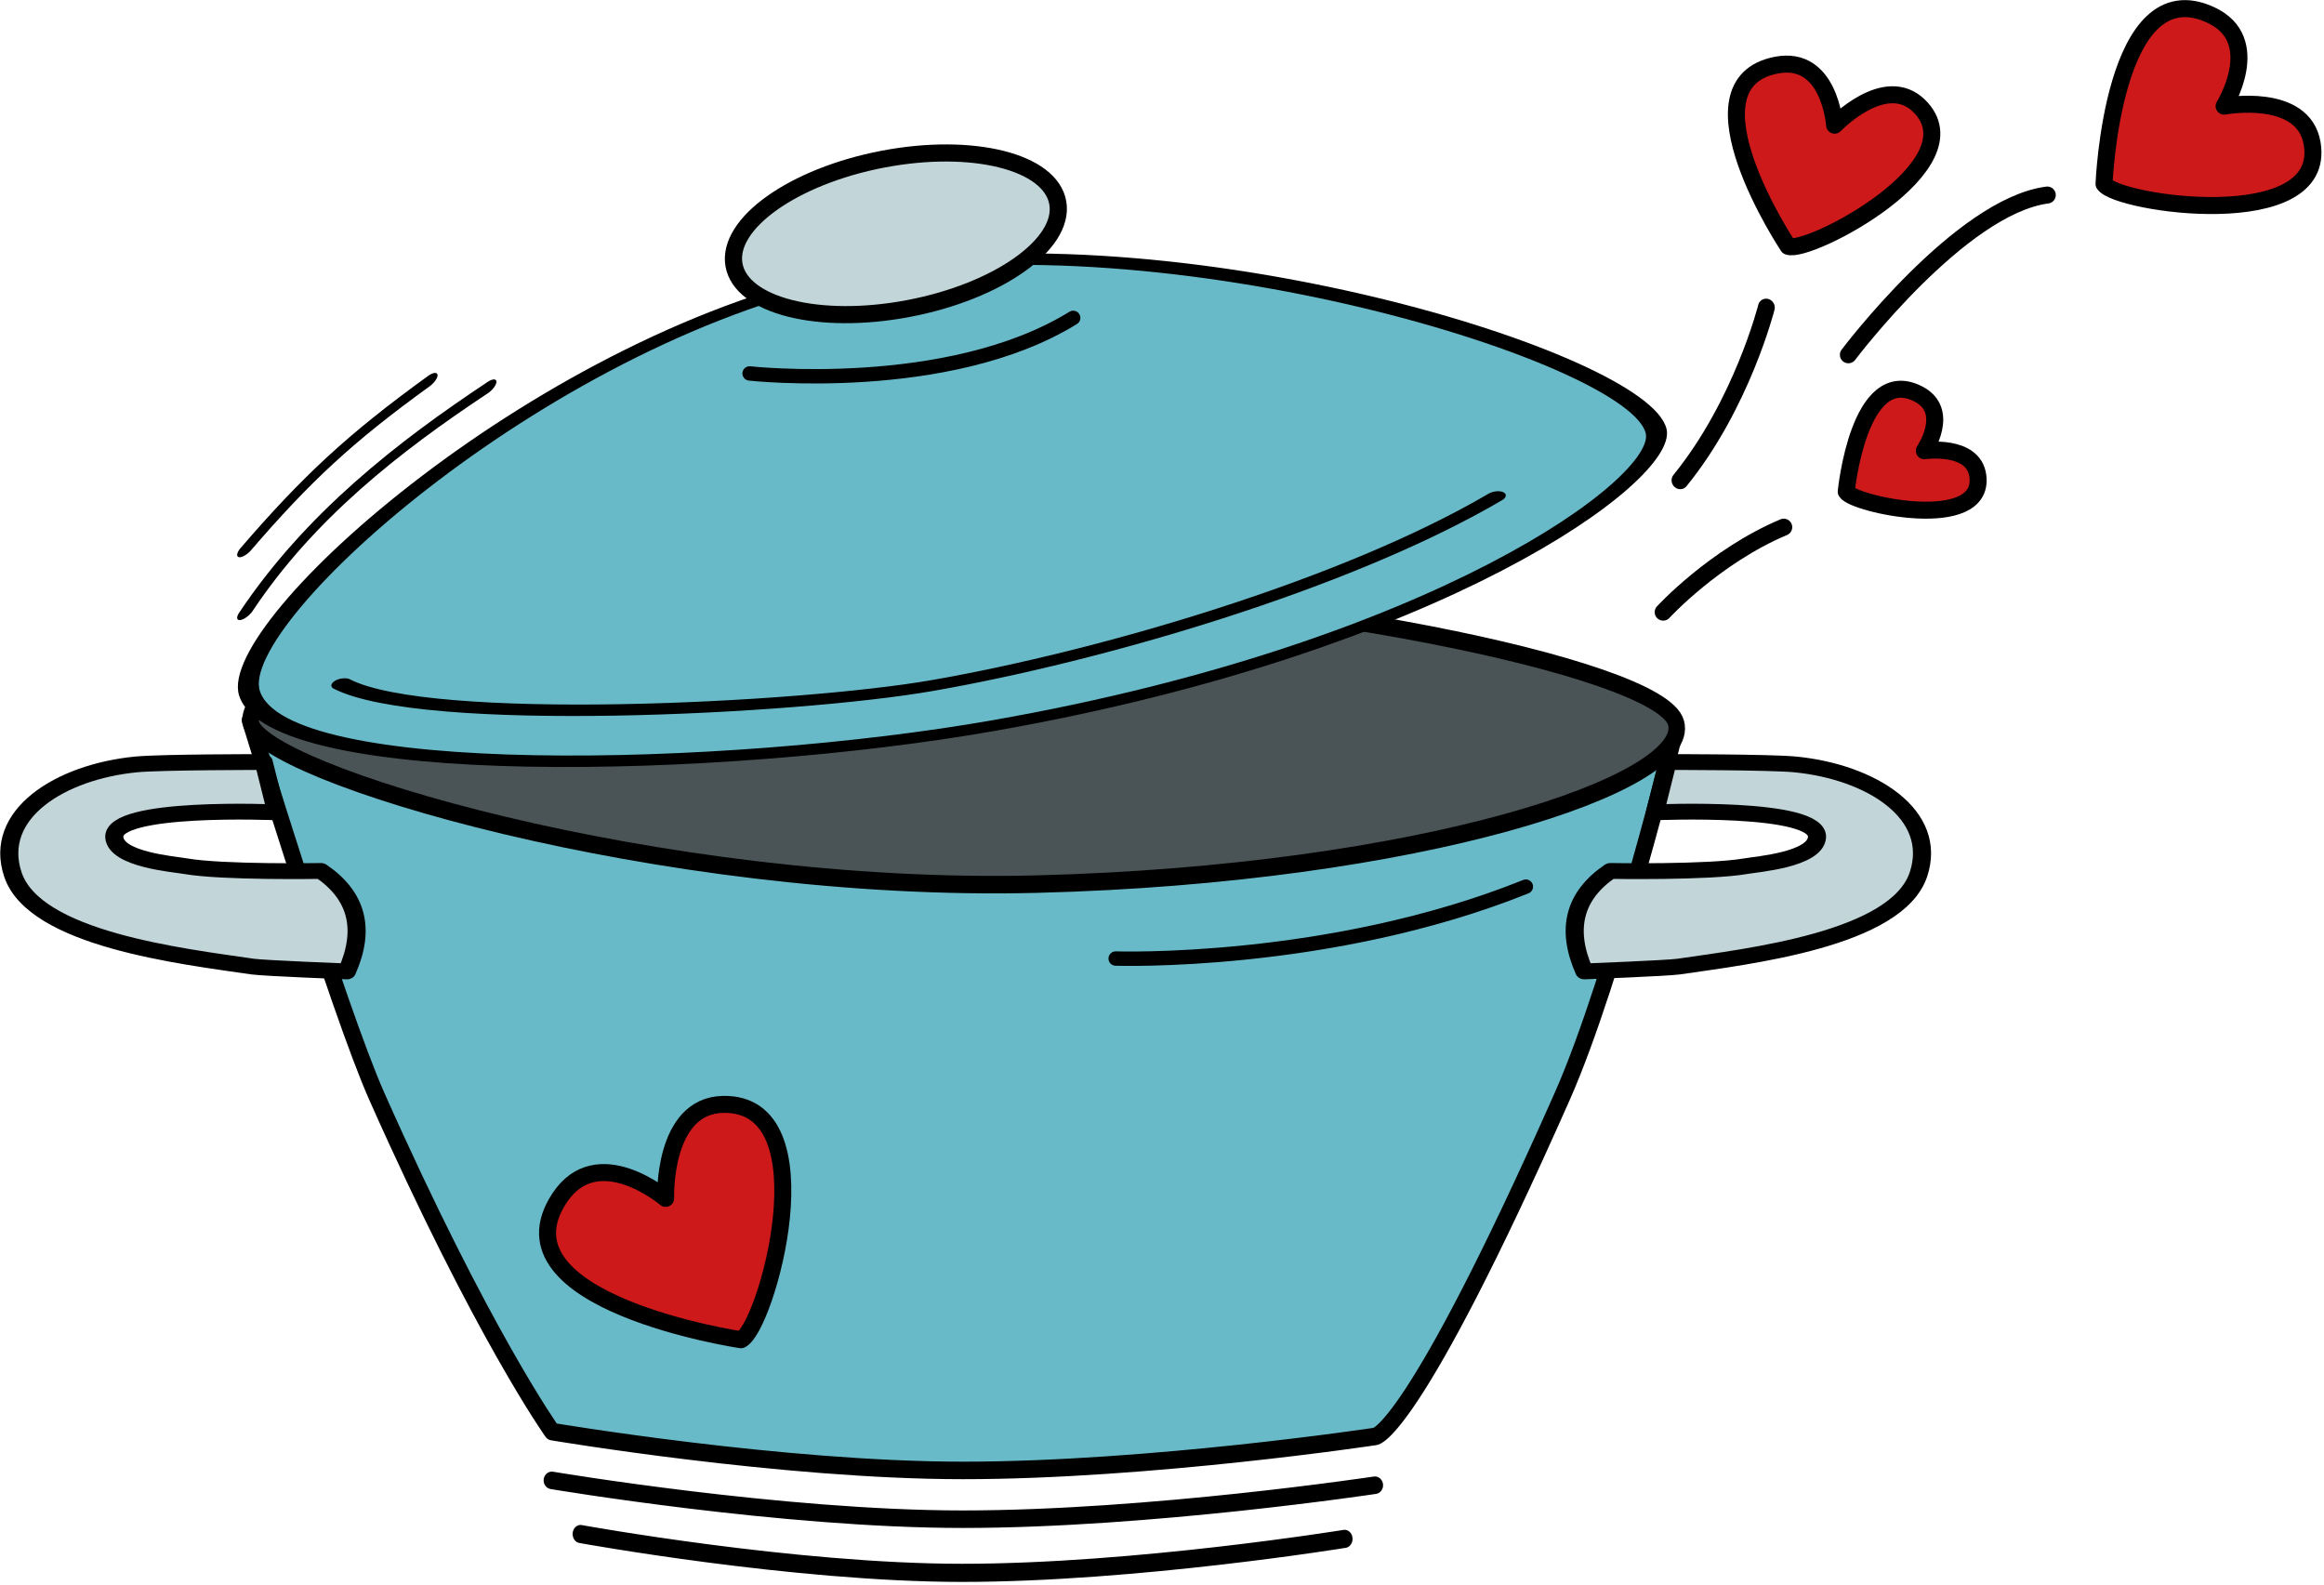
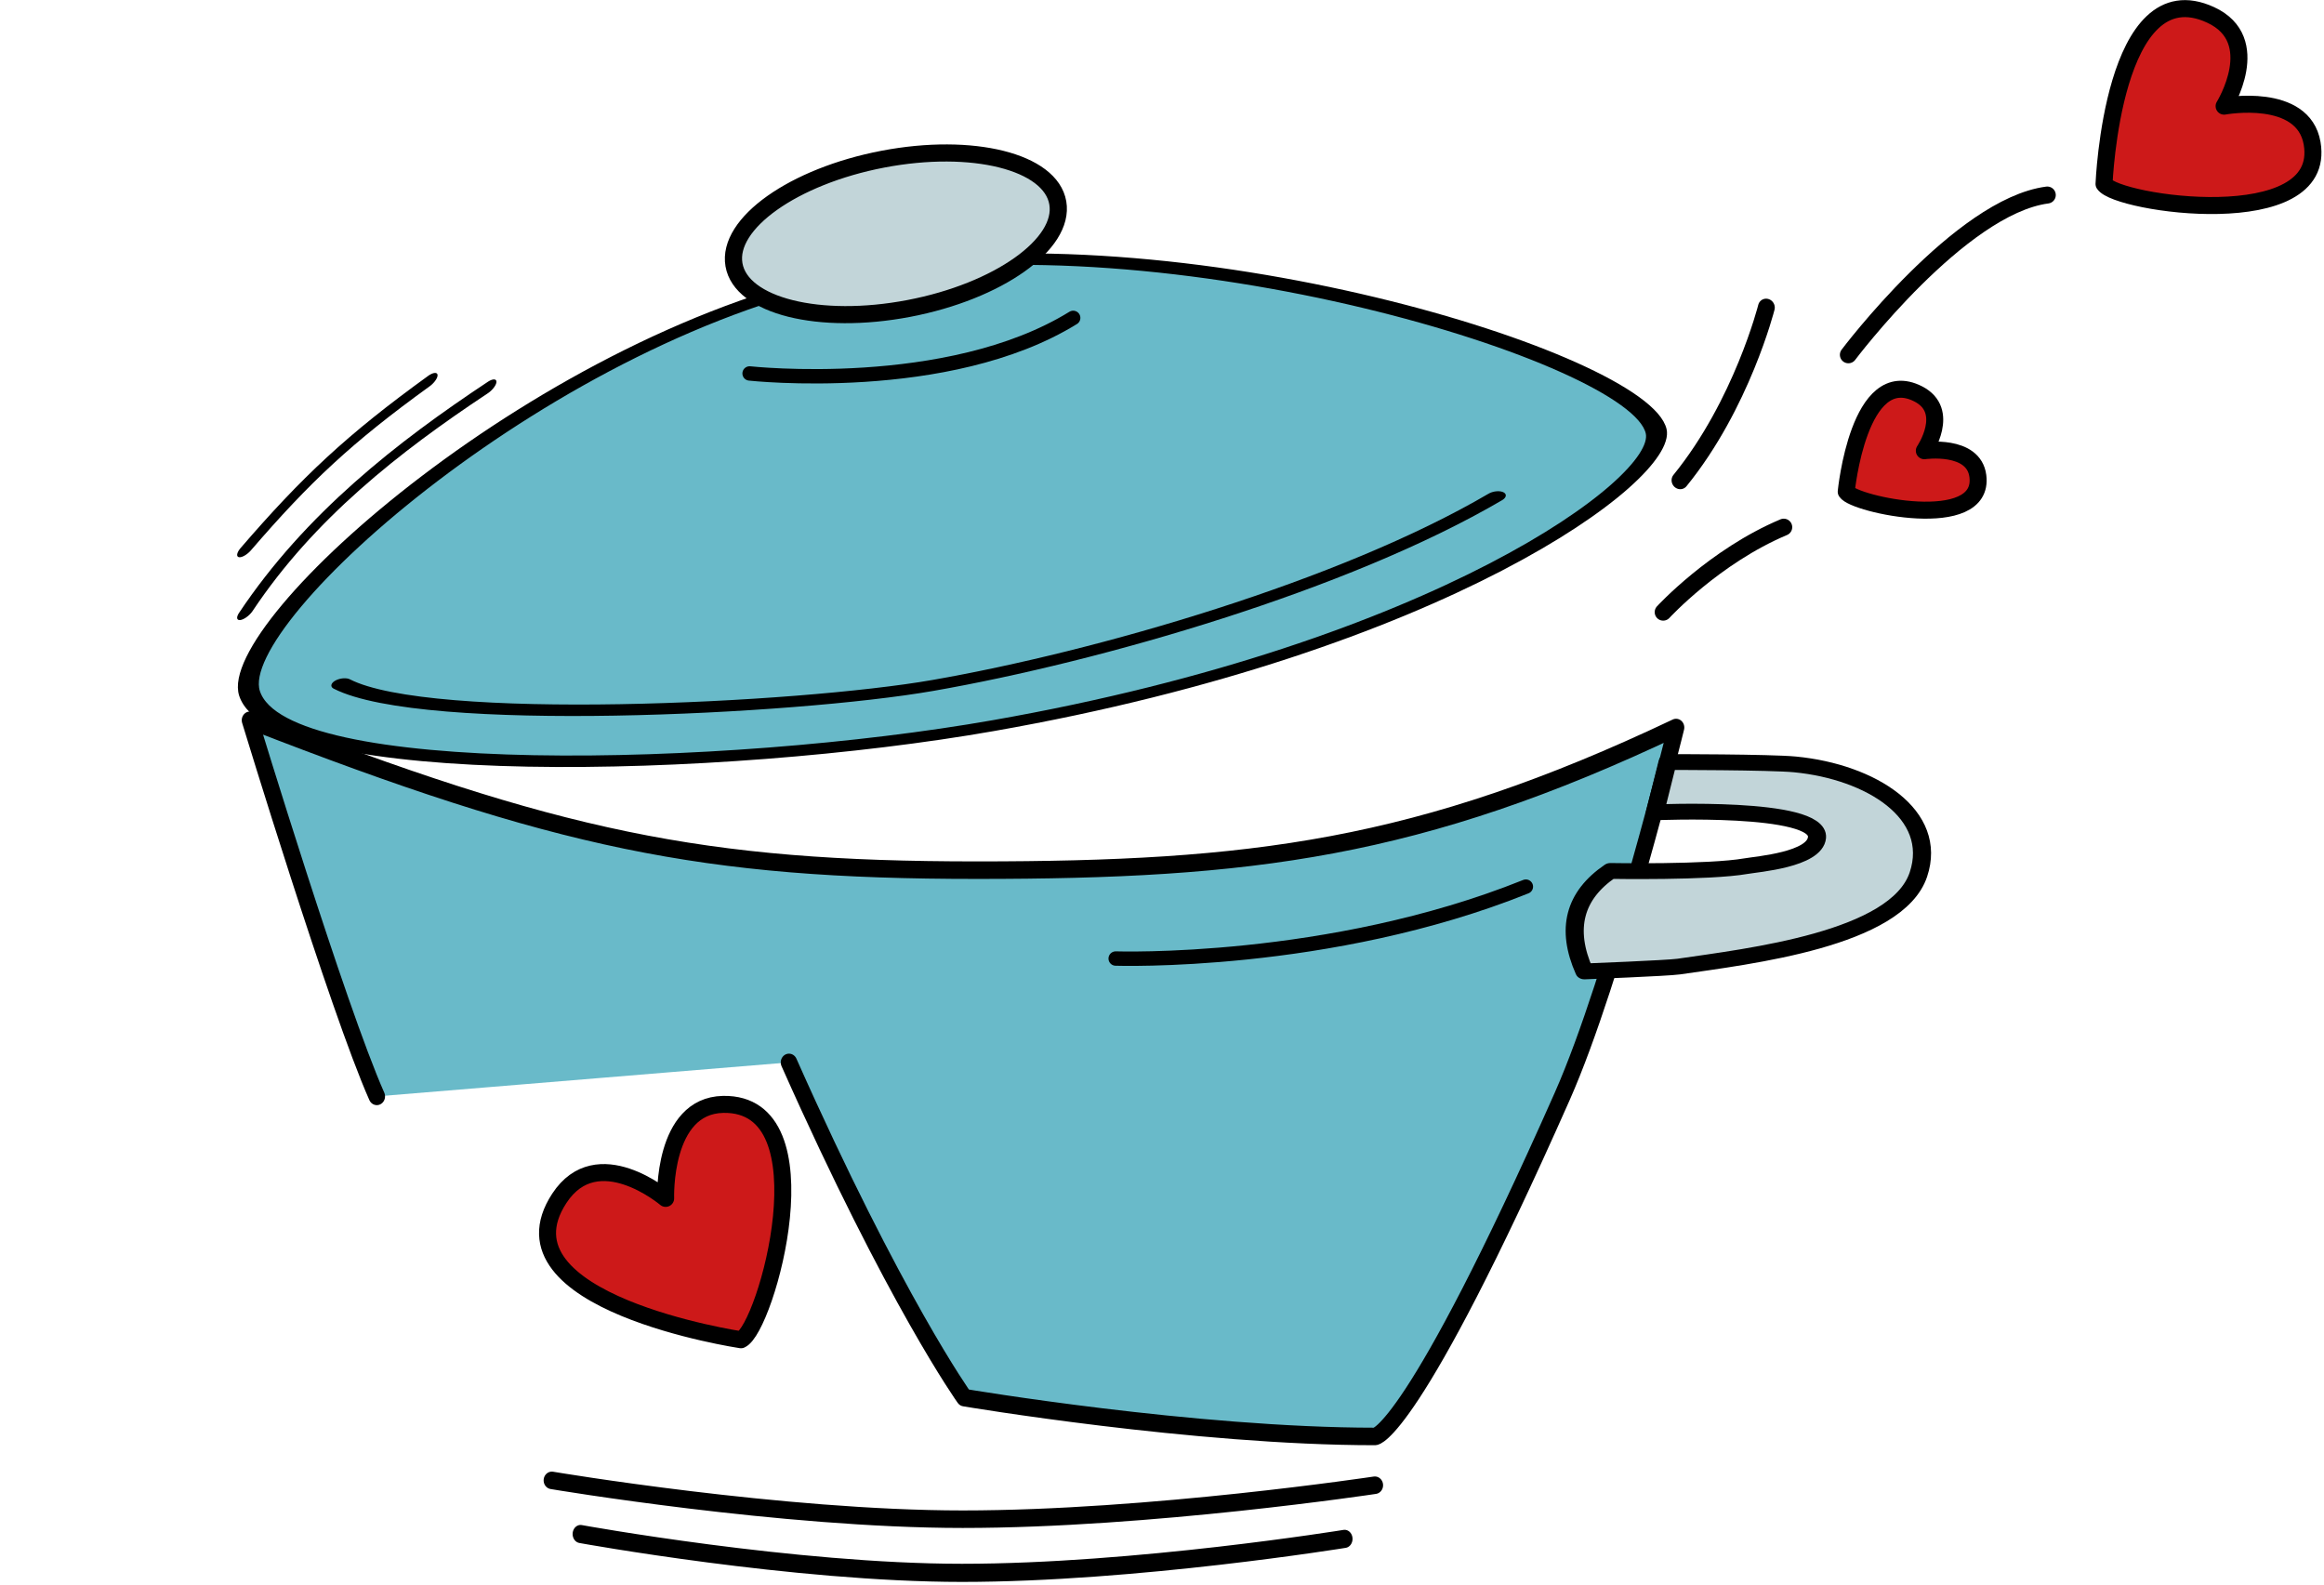
<svg xmlns="http://www.w3.org/2000/svg" data-bbox="2.597 2.635 705.023 478.839" viewBox="0 0 711 485" fill-rule="evenodd" clip-rule="evenodd" stroke-linecap="round" stroke-linejoin="round" stroke-miterlimit="1.5" data-type="ugc">
  <g>
-     <path d="M317.975 1718.7c-10.992-23.24-35.602-99.2-35.602-99.2 86.352 31.59 126.983 39.54 203.999 39.54 76.67 0 124.049-5.4 196.274-37.62 0 0-17.14 65.86-31.957 97.28-42.171 89.44-52.505 89.69-52.505 89.69s-63.246 8.96-115.684 8.96c-50.746 0-115.313-10.24-115.313-10.24s-19.493-25.57-49.212-88.41" fill="#69bac9" stroke="#000000" stroke-width="4.62" transform="matrix(1.09 0 0 1.16 -231.31 -1658.274)" />
+     <path d="M317.975 1718.7c-10.992-23.24-35.602-99.2-35.602-99.2 86.352 31.59 126.983 39.54 203.999 39.54 76.67 0 124.049-5.4 196.274-37.62 0 0-17.14 65.86-31.957 97.28-42.171 89.44-52.505 89.69-52.505 89.69c-50.746 0-115.313-10.24-115.313-10.24s-19.493-25.57-49.212-88.41" fill="#69bac9" stroke="#000000" stroke-width="4.62" transform="matrix(1.09 0 0 1.16 -231.31 -1658.274)" />
    <path d="M598.184 1808.39s-63.246 8.96-115.684 8.96c-50.746 0-115.313-10.24-115.313-10.24" fill="none" stroke="#000000" stroke-width="4.62" transform="matrix(1.09 0 0 1.16 -231.4 -1643.355)" />
    <path d="M598.184 1808.39s-63.246 8.96-115.684 8.96c-50.746 0-115.313-10.24-115.313-10.24" fill="none" stroke="#000000" stroke-width="4.78" transform="matrix(1.012 0 0 1.16 -193.99 -1626.943)" />
-     <path d="M458.897 1559.97c-104.615-15.11-210.066-65.5-209.205-78.7 1.392-21.34 132.212-14.04 207.607-.96 79.393 13.77 184.735 52.23 186.317 67.64 1.703 16.6-78.313 27.38-184.719 12.02" fill="#4a5456" stroke="#000000" stroke-width="4.62" transform="matrix(1.072 -.193 .206 1.142 -496.08 -1422.441)" />
    <path d="M407.07 1522.63c-28.365.74-114.954 85.42-114.954 146.83s84.632 132.63 112.807 130.63c35.348-2.52 63.092-87.83 64.554-141.09 2.406-87.6-43.894-136.85-62.407-136.37" fill="#69bac9" stroke="#000000" stroke-width="4.12" transform="matrix(.138 .798 -1.55 .295 2810.59 -642.061)" />
    <path fill="#c2d5d9" stroke="#000000" stroke-width="4.5" d="M420 1463c0 11.046-19.252 20-43 20s-43-8.954-43-20 19.252-20 43-20 43 8.954 43 20" transform="matrix(1.152 -.22 .197 1.142 -448.43 -1516.278)" />
-     <path d="M547.06 75.355s-33.056-49.713-3.624-55.422c16.373-3.18 17.845 18.36 17.845 18.36s15.45-16.16 25.875-5.88c18.285 18.045-33.92 45.368-40.096 42.942" fill="#cd1919" stroke="#000000" stroke-width="5.204" />
    <path d="M643.705 56.272s2.606-65.57 32.607-51.714c16.691 7.703 4.131 27.916 4.131 27.916s24.229-4.499 26.93 11.411c4.726 27.92-59.71 18.535-63.668 12.387" fill="#cd1919" stroke="#000000" stroke-width="5.207" />
    <path d="M226.684 409.873s-76.44-11.44-55.555-43.28c11.614-17.715 32.518.03 32.518.03s-1.014-28.376 17.577-28.753c32.622-.648 13.155 68.546 5.46 72.003" fill="#cd1919" stroke="#000000" stroke-width="5.2" />
    <path d="M564.83 150.427s3.827-39.235 22.04-29.909c10.133 5.186 1.855 17.376 1.855 17.376s15.103-2.174 16.374 7.737c2.223 17.392-37.978 8.71-40.269 4.796" fill="#cd1919" stroke="#000000" stroke-width="5.199" />
    <path d="M565.49 108.54s34.152-45.366 60.851-48.875" fill="none" stroke="#000000" stroke-width="5.197" />
    <path d="M508.83 187.274s15.63-17.04 36.882-25.996" fill="none" stroke="#000000" stroke-width="5.197" />
    <path d="M717.148 1490s14.346-15.64 33.852-23.86" fill="none" stroke="#000000" stroke-width="3.61" transform="matrix(-1.254 .642 -.671 -1.311 2439.5 1586.99)" />
    <path d="M668.639 1611.63s25.195-.01 31.295.67c18.612 2.07 35.199 13.97 30.236 30.91-5.317 18.16-41.437 22.93-58.801 25.83-2.782.46-23.148 1.36-23.148 1.36-4.637-11.94-2.458-21.32 6.38-28.2 0 0 24.092.49 33.288-1.35 2.835-.57 16.899-1.82 17.403-8.03.736-9.08-39.743-7.07-39.743-7.07z" fill="#c2d5d9" stroke="#000000" stroke-width="4.44" transform="matrix(1.247 0 0 1.09 -323.61 -1523.545)" />
-     <path d="M668.639 1611.63s25.195-.01 31.295.67c18.612 2.07 35.199 13.97 30.236 30.91-5.317 18.16-41.437 22.93-58.801 25.83-2.782.46-23.148 1.36-23.148 1.36-4.637-11.94-2.458-21.32 6.38-28.2 0 0 24.092.49 33.288-1.35 2.835-.57 16.899-1.82 17.403-8.03.736-9.08-39.743-7.07-39.743-7.07z" fill="#c2d5d9" stroke="#000000" stroke-width="4.44" transform="matrix(-1.247 0 0 1.09 914.47 -1523.545)" />
    <path d="M418.472 1802.94c26.626-17.77 50.15-103.69 51.142-136.15 1.206-39.44-9.611-98.77-36.407-137.17" fill="none" stroke="#000000" stroke-width="4.97" transform="matrix(.114 .661 -1.285 .245 2373.65 -509.073)" />
    <path d="M427.964 1733.26c21.044-55.72 31.787-114.6-4.022-172.75" fill="none" stroke="#000000" stroke-width="11.6" transform="matrix(-.157 -.179 .432 -.393 -532.364 876.36)" />
    <path d="M432.105 1697.7c14.177-51.28 12.859-82.48-1.394-130.09" fill="none" stroke="#000000" stroke-width="11.6" transform="matrix(-.157 -.179 .432 -.393 -534.364 861.14)" />
    <path d="M229.33 114.25s60.65 6.68 99-17" fill="none" stroke="#000000" stroke-width="4.4" />
    <path d="M341.33 293.25s65.26 2.21 125.49-22" fill="none" stroke="#000000" stroke-width="4.4" />
  </g>
</svg>